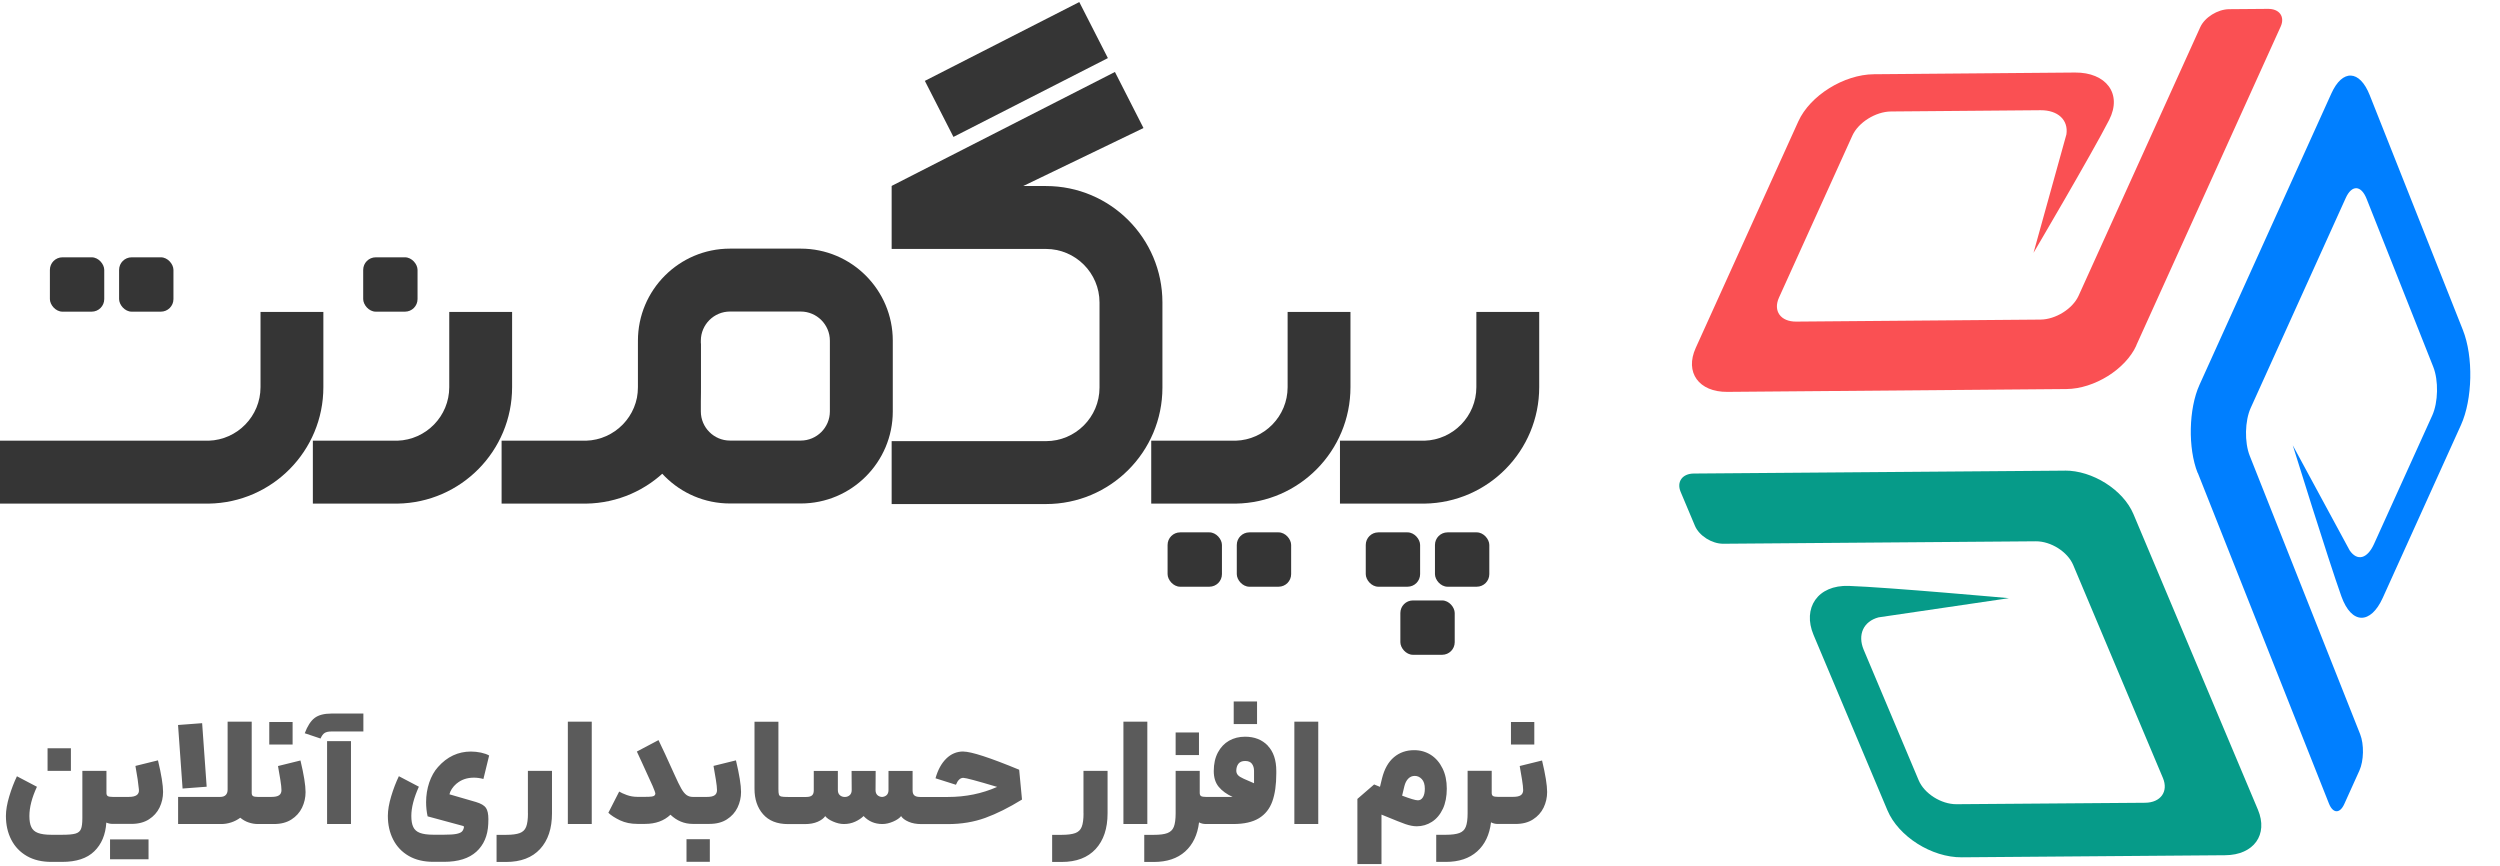
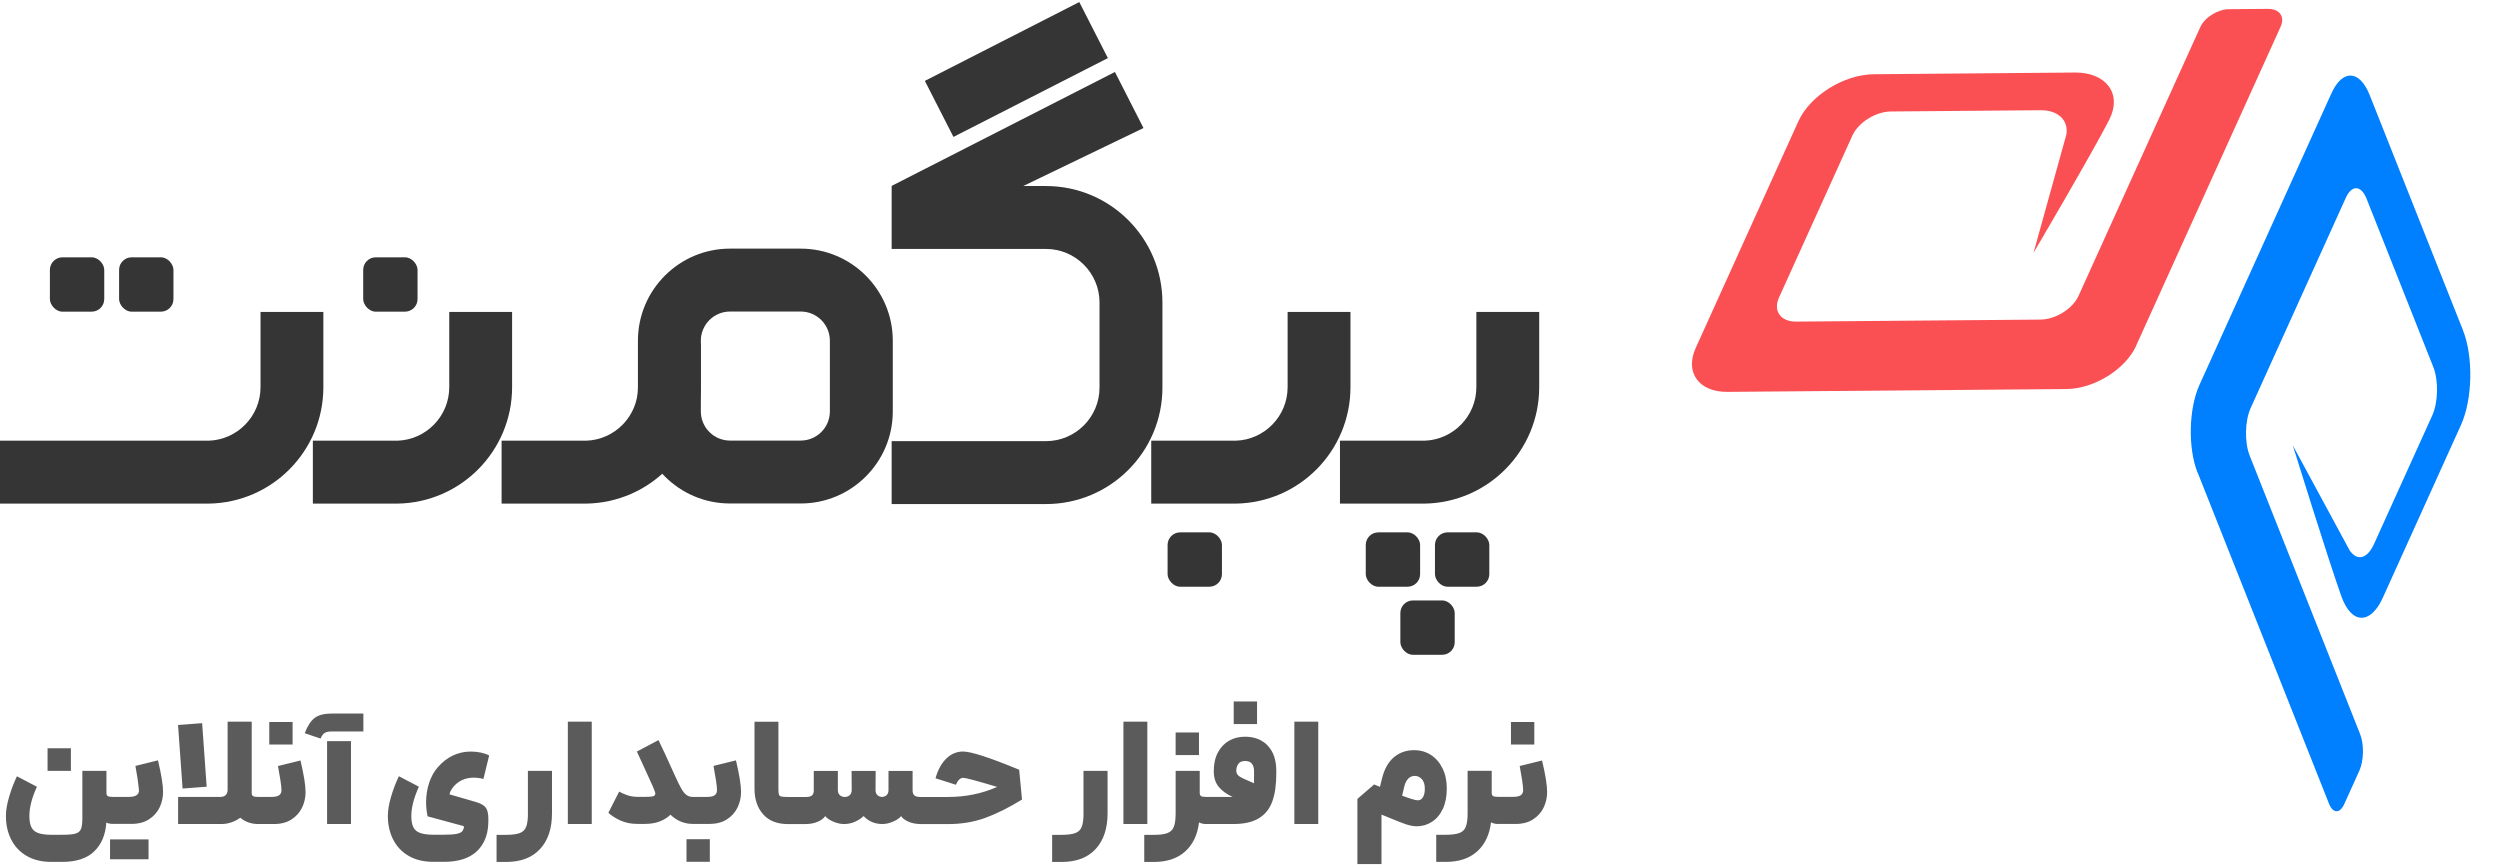
<svg xmlns="http://www.w3.org/2000/svg" id="Layer_1" version="1.1" viewBox="0 0 397.38 137.69">
  <defs>
    <style>
      .st0 {
        fill: #069b89;
      }

      .st1 {
        fill: #5b5b5b;
      }

      .st2 {
        fill: #fa5053;
      }

      .st3 {
        fill: #007fff;
      }

      .st4 {
        fill: #353535;
      }
    </style>
  </defs>
  <g>
    <g>
      <path class="st4" d="M101.41,54.58v6.96c0,4.61-3.68,8.37-8.25,8.51-.09,0-13.34,0-13.43,0v10c.1,0,13.36,0,13.45,0,10.09-.15,18.22-8.38,18.22-18.51v-6.96h-10Z" />
      <path class="st4" d="M71.41,49.58v11.96c0,4.61-3.68,8.37-8.25,8.51-.09,0-13.34,0-13.43,0v10c.1,0,13.36,0,13.45,0,10.09-.15,18.22-8.38,18.22-18.51v-11.96h-10Z" />
      <path class="st4" d="M204.67,49.58v11.96c0,4.61-3.68,8.37-8.25,8.51-.09,0-13.34,0-13.43,0v10c.1,0,13.36,0,13.45,0,10.09-.15,18.22-8.38,18.22-18.51v-11.96h-10Z" />
      <path class="st4" d="M234.67,49.58v11.96c0,4.61-3.68,8.37-8.25,8.51-.09,0-13.34,0-13.43,0v10c.1,0,13.36,0,13.45,0,10.09-.15,18.22-8.38,18.22-18.51v-11.96h-10Z" />
      <path class="st4" d="M41.41,49.58v11.96c0,4.61-3.68,8.37-8.25,8.51-.09,0-33.34,0-33.43,0v10c.1,0,33.36,0,33.45,0,10.09-.15,18.22-8.38,18.22-18.51v-11.96h-10Z" />
      <rect class="st4" x="57.73" y="40.9" width="8.64" height="8.64" rx="2" ry="2" />
      <rect class="st4" x="18.93" y="40.9" width="8.64" height="8.64" rx="2" ry="2" />
      <rect class="st4" x="7.93" y="40.9" width="8.64" height="8.64" rx="2" ry="2" />
-       <rect class="st4" x="196.59" y="84.62" width="8.64" height="8.64" rx="2" ry="2" />
      <rect class="st4" x="185.59" y="84.62" width="8.64" height="8.64" rx="2" ry="2" />
      <rect class="st4" x="228.09" y="84.62" width="8.64" height="8.64" rx="2" ry="2" />
      <rect class="st4" x="217.09" y="84.62" width="8.64" height="8.64" rx="2" ry="2" />
      <rect class="st4" x="222.59" y="95.44" width="8.64" height="8.64" rx="2" ry="2" />
      <polygon class="st4" points="141.75 29.54 146.3 37.45 181.76 20.35 177.22 11.44 141.75 29.54" />
      <rect class="st4" x="156.54" y="-2.73" width="10" height="27.56" transform="translate(225.15 159.95) rotate(-117.04)" />
      <path class="st4" d="M141.73,80.12h24.53c10.22,0,18.51-8.29,18.51-18.51v-13.53c0-10.22-8.29-18.51-18.51-18.51h-24.53v10h24.53c4.69,0,8.51,3.82,8.51,8.51v13.53c0,4.69-3.82,8.51-8.51,8.51h-24.53v10Z" />
      <path class="st4" d="M127.28,80.03h-11.25c-8.07,0-14.63-6.56-14.63-14.63v-11.25c0-8.07,6.56-14.63,14.63-14.63h11.25c8.07,0,14.63,6.56,14.63,14.63v11.25c0,8.07-6.56,14.63-14.63,14.63ZM116.03,49.52c-2.55,0-4.63,2.08-4.63,4.63v11.25c0,2.55,2.08,4.63,4.63,4.63h11.25c2.55,0,4.63-2.08,4.63-4.63v-11.25c0-2.55-2.08-4.63-4.63-4.63h-11.25Z" />
    </g>
    <path class="st1" d="M11.27,122.53h-3.71v-3.59h3.71v3.59ZM21.53,121.77c.29,1.58.47,2.82.55,3.73.08.78-.45,1.17-1.6,1.17h-2.58c-.35,0-.6-.04-.75-.12-.15-.08-.23-.25-.23-.5v-3.52h-3.83v7.51c0,.8-.07,1.38-.22,1.73-.14.36-.43.6-.87.73-.44.13-1.15.19-2.14.19h-1.7c-.91,0-1.61-.1-2.12-.29s-.86-.5-1.06-.93c-.21-.43-.31-1.02-.31-1.77,0-1.37.4-2.92,1.2-4.64l-3.18-1.67c-.46.96-.87,2.02-1.22,3.19-.35,1.17-.53,2.21-.53,3.12,0,1.4.28,2.66.85,3.77.57,1.11,1.39,1.97,2.48,2.6,1.08.62,2.38.93,3.9.93h1.7c2.26,0,3.97-.56,5.12-1.69,1.15-1.12,1.79-2.64,1.91-4.56.32.14.65.21,1,.21h2.99c1.1,0,2.03-.24,2.78-.72.75-.48,1.31-1.1,1.69-1.88.37-.77.56-1.6.56-2.48,0-1.08-.27-2.76-.81-5.02l-3.56.88ZM20.46,133.42h-2.97v3.16h6.12v-3.16h-3.16ZM32.85,125.05l-.72-10.1-3.83.29.72,10.1,3.83-.29ZM44.19,121.77c.13.7.25,1.42.37,2.17.12.74.18,1.3.18,1.66s-.13.64-.38.81c-.26.18-.66.26-1.22.26h-2.15c-.35,0-.6-.04-.75-.12-.15-.08-.23-.25-.23-.5v-11.34h-3.83v10.81c0,.37-.1.65-.3.85-.2.2-.49.3-.87.3h-6.7v4.31h6.89c.49,0,1-.08,1.53-.25.53-.17,1.01-.42,1.46-.75.4.33.84.59,1.33.75.49.17.98.25,1.47.25h2.56c1.1,0,2.02-.24,2.77-.72.75-.48,1.31-1.1,1.69-1.88.37-.77.56-1.6.56-2.48,0-1.08-.27-2.76-.81-5.02l-3.56.88ZM46.51,114.76h-3.71v3.59h3.71v-3.59ZM50.01,114.12c-.61.47-1.14,1.28-1.57,2.43l2.51.84c.18-.41.39-.71.63-.87.25-.17.62-.25,1.11-.25h5.07v-2.85h-5.07c-1.18,0-2.08.24-2.69.71ZM51.99,130.98h3.8v-13.18h-3.8v13.18ZM72.56,124.57c.75-.64,1.67-.96,2.77-.96.49,0,1,.07,1.51.21l.91-3.73c-.32-.19-.75-.34-1.29-.46-.54-.11-1.08-.17-1.6-.17-2.04,0-3.79.82-5.24,2.46-.59.65-1.05,1.48-1.39,2.46-.33.99-.5,2.03-.5,3.13,0,.77.08,1.52.24,2.25l5.65,1.53c.08.02.12.06.12.14v.1c-.06.3-.18.53-.35.68s-.46.27-.89.35c-.42.08-1.06.12-1.93.12h-1.7c-.91,0-1.61-.1-2.12-.29s-.86-.5-1.06-.93c-.21-.43-.31-1.02-.31-1.77,0-1.31.4-2.86,1.2-4.64l-3.18-1.67c-.46.96-.87,2.02-1.22,3.19-.35,1.17-.53,2.21-.53,3.12,0,1.4.28,2.66.85,3.77.57,1.11,1.39,1.97,2.48,2.6,1.08.62,2.38.93,3.9.93h1.7c2.25,0,3.96-.54,5.14-1.61,1.18-1.08,1.81-2.55,1.89-4.41.02-.19.02-.45.02-.77,0-.81-.13-1.41-.39-1.79s-.79-.69-1.59-.93l-4.21-1.22c.05-.25.17-.54.37-.85.2-.31.45-.59.75-.85ZM83.92,129.28c0,.96-.1,1.67-.29,2.15-.19.48-.53.81-1.02.99-.49.18-1.21.28-2.17.28h-1.51v4.31h1.51c2.34,0,4.15-.69,5.41-2.06,1.26-1.37,1.89-3.26,1.89-5.67v-6.75h-3.83v6.75ZM90.26,130.98h3.8v-16.27h-3.8v16.27ZM113.42,121.77c.13.7.25,1.42.37,2.17.12.74.18,1.3.18,1.66s-.13.64-.38.81c-.26.18-.66.26-1.22.26h-2.25c-.38,0-.71-.1-.99-.3-.28-.2-.56-.54-.84-1.03s-.63-1.21-1.06-2.17c-1.18-2.62-2.03-4.46-2.56-5.53l-3.44,1.82.81,1.75,1.7,3.73c.29.67.43,1.08.43,1.22,0,.06-.03.14-.1.24-.08.11-.23.18-.45.21-.22.03-.58.05-1.08.05h-1.22c-.61,0-1.17-.1-1.69-.29-.52-.19-.92-.37-1.21-.55l-1.72,3.37c.43.42,1.05.81,1.85,1.2.81.38,1.73.57,2.76.57h1.22c1.67,0,3.02-.49,4.04-1.46,1.02.97,2.2,1.46,3.54,1.46h2.66c1.1,0,2.03-.24,2.77-.72.75-.48,1.31-1.1,1.69-1.88.37-.77.56-1.6.56-2.48,0-1.08-.27-2.76-.81-5.02l-3.56.88ZM109.12,136.98h3.71v-3.59h-3.71v3.59ZM153.13,119.45c-1.05,0-1.96.38-2.73,1.14s-1.33,1.8-1.7,3.12l3.25,1.03c.29-.73.68-1.1,1.17-1.1.38,0,2.18.48,5.38,1.44-2.41,1.07-5.02,1.6-7.82,1.6h-4.42c-.42,0-.72-.08-.91-.24-.19-.16-.29-.42-.29-.79v-3.11h-3.83v3.04c0,.35-.1.62-.29.8-.19.18-.44.28-.74.3-.3-.02-.55-.12-.74-.3-.19-.18-.29-.45-.29-.8l.02-3.04h-3.83l.02,3.04c0,.35-.1.62-.31.81-.21.19-.47.29-.79.29s-.58-.1-.79-.29c-.21-.19-.31-.46-.31-.81v-3.04h-3.83v3.11c0,.37-.1.63-.29.79-.19.16-.5.24-.91.24h-2.9c-.51,0-.87-.02-1.06-.07-.2-.05-.33-.16-.38-.32-.06-.17-.08-.47-.08-.9v-10.67h-3.8v10.67c0,1.64.45,2.99,1.36,4.03.91,1.04,2.23,1.57,3.97,1.57h2.68c.78,0,1.46-.12,2.03-.37.57-.25.97-.55,1.2-.9.24.32.66.61,1.26.87.6.26,1.17.39,1.71.39.64,0,1.23-.12,1.78-.37.55-.25,1-.55,1.35-.9.78.84,1.78,1.27,2.99,1.27.54,0,1.11-.13,1.71-.39.6-.26,1.02-.55,1.26-.87.22.35.62.65,1.2.9.57.25,1.25.37,2.03.37h4.21c2.15,0,4.13-.33,5.95-.99,1.81-.66,3.75-1.63,5.83-2.91l-.45-4.74c-4.67-1.93-7.63-2.89-8.88-2.89ZM172.23,129.28c0,.96-.1,1.67-.29,2.15-.19.48-.53.81-1.02.99s-1.21.28-2.17.28h-1.51v4.31h1.51c2.34,0,4.15-.69,5.41-2.06,1.26-1.37,1.89-3.26,1.89-5.67v-6.75h-3.83v6.75ZM182.37,114.71h-3.8v16.27h3.8v-16.27ZM190.58,116.43h-3.71v3.59h3.71v-3.59ZM199.81,111.5h-3.71v3.59h3.71v-3.59ZM201.51,118.53c.91.95,1.36,2.29,1.36,4.03v.38c0,1.79-.21,3.27-.63,4.44-.42,1.17-1.13,2.07-2.13,2.68-1,.61-2.36.92-4.08.92h-4.36c-.4,0-.76-.09-1.08-.26-.24,1.98-.98,3.52-2.21,4.63-1.24,1.11-2.9,1.66-4.99,1.66h-1.51v-4.31h1.51c.96,0,1.68-.09,2.17-.28s.83-.51,1.02-.99c.19-.48.29-1.2.29-2.15v-6.75h3.83v3.52c0,.25.08.42.23.5.15.08.4.12.75.12h4.24c-.94-.43-1.67-.96-2.2-1.6-.53-.64-.79-1.47-.79-2.51,0-1.15.22-2.13.66-2.96.44-.82,1.03-1.44,1.78-1.87.75-.42,1.59-.63,2.54-.63,1.5,0,2.7.48,3.61,1.42ZM199.33,122.51c0-.43-.11-.8-.33-1.1s-.58-.45-1.08-.45-.85.15-1.08.45c-.22.3-.33.67-.33,1.1,0,.25.08.48.25.68.17.2.47.39.92.59l1.65.72v-1.99ZM205.74,130.98h3.8v-16.27h-3.8v16.27ZM229.34,128.57c-.42.9-1,1.59-1.73,2.06-.73.47-1.54.71-2.42.71-.54,0-1.14-.12-1.81-.35-.66-.23-1.65-.63-2.98-1.18l-.81-.33v7.87h-3.83v-10.36l2.66-2.3.93.38.33-1.36c.37-1.48,1-2.6,1.89-3.35.89-.75,1.96-1.12,3.21-1.12.99,0,1.87.25,2.66.75.78.5,1.4,1.22,1.85,2.14.46.92.68,2,.68,3.23s-.21,2.32-.63,3.22ZM226.48,125.38c0-.69-.16-1.2-.48-1.54-.32-.34-.69-.51-1.12-.51-.4,0-.74.14-1.03.43s-.49.69-.62,1.2l-.36,1.51c1.29.49,2.13.74,2.51.74.33,0,.6-.16.8-.49.2-.33.3-.77.3-1.33ZM243.88,114.76h-3.71v3.59h3.71v-3.59ZM245.12,120.88l-3.56.88c.13.7.25,1.42.37,2.17.12.74.18,1.3.18,1.66s-.13.64-.38.81c-.26.18-.66.26-1.22.26h-2.42c-.35,0-.6-.04-.75-.12-.15-.08-.23-.25-.23-.5v-3.52h-3.83v6.75c0,.96-.1,1.67-.29,2.15-.19.48-.53.81-1.02.99s-1.21.28-2.17.28h-1.51v4.31h1.51c2.09,0,3.75-.55,4.99-1.66,1.24-1.11,1.97-2.65,2.21-4.63.32.17.68.26,1.08.26h2.82c1.1,0,2.03-.24,2.77-.72.75-.48,1.31-1.1,1.69-1.88.37-.77.56-1.6.56-2.48,0-1.08-.27-2.76-.81-5.02Z" />
  </g>
  <g>
    <path class="st3" d="M349.34,75.16l20.84,52.54c.64,1.63,1.74,1.67,2.45.1l2.4-5.31c.71-1.57.76-4.16.12-5.79l-17.55-44.25c-.85-2.14-.78-5.56.16-7.62l15.1-33.36c.96-2.13,2.45-2.06,3.32.14l10.59,26.7c.86,2.17.79,5.63-.16,7.73l-9.25,20.42c-1.07,2.37-2.67,2.79-3.88,1.02l-9.04-16.7s5.66,18.23,7.72,23.99c1.63,4.56,4.67,4.48,6.58.27l12.43-27.47c1.86-4.1,2-10.87.31-15.12l-14.81-37.33c-1.6-4.04-4.34-4.16-6.1-.25l-20.96,46.31c-1.72,3.8-1.85,10.06-.29,13.99Z" />
-     <path class="st0" d="M328.2,74.81l-58.97.46c-1.82.01-2.76,1.32-2.09,2.91l2.27,5.39c.67,1.59,2.69,2.87,4.52,2.86l49.66-.39c2.4-.02,5.07,1.67,5.95,3.77l14.26,33.85c.91,2.16-.36,3.92-2.83,3.94l-29.97.23c-2.44.02-5.14-1.69-6.03-3.82l-8.73-20.72c-1.01-2.41-.04-4.52,2.36-5.16l20.72-3.05s-19.18-1.73-25.45-1.95c-4.97-.17-7.4,3.53-5.6,7.8l11.74,27.87c1.75,4.16,7.04,7.51,11.81,7.47l41.89-.33c4.54-.04,6.86-3.28,5.19-7.24l-19.79-46.99c-1.62-3.85-6.51-6.94-10.92-6.91Z" />
    <path class="st2" d="M339.56,54.91l22.96-50.69c.71-1.57-.2-2.83-2.02-2.81l-6.18.05c-1.83.02-3.88,1.3-4.59,2.87l-19.34,42.69c-.94,2.07-3.65,3.76-6.05,3.78l-38.83.32c-2.47.02-3.7-1.68-2.74-3.81l11.67-25.76c.95-2.09,3.7-3.81,6.14-3.83l23.77-.2c2.76-.02,4.45,1.55,4.11,3.84l-5.23,18.83s9.31-15.82,12.02-21.12c2.15-4.2-.52-7.58-5.42-7.54l-31.97.27c-4.78.04-10.15,3.39-12.01,7.49l-16.31,36.01c-1.77,3.9.49,7.03,5.03,6.99l53.9-.45c4.42-.04,9.39-3.14,11.11-6.93Z" />
  </g>
</svg>